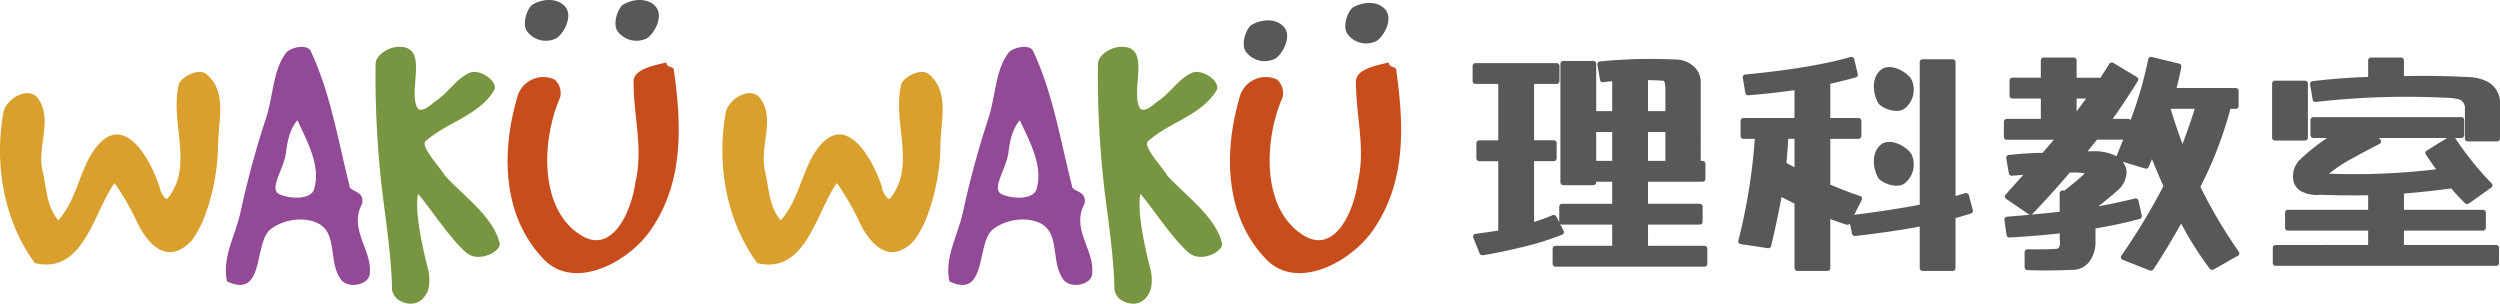
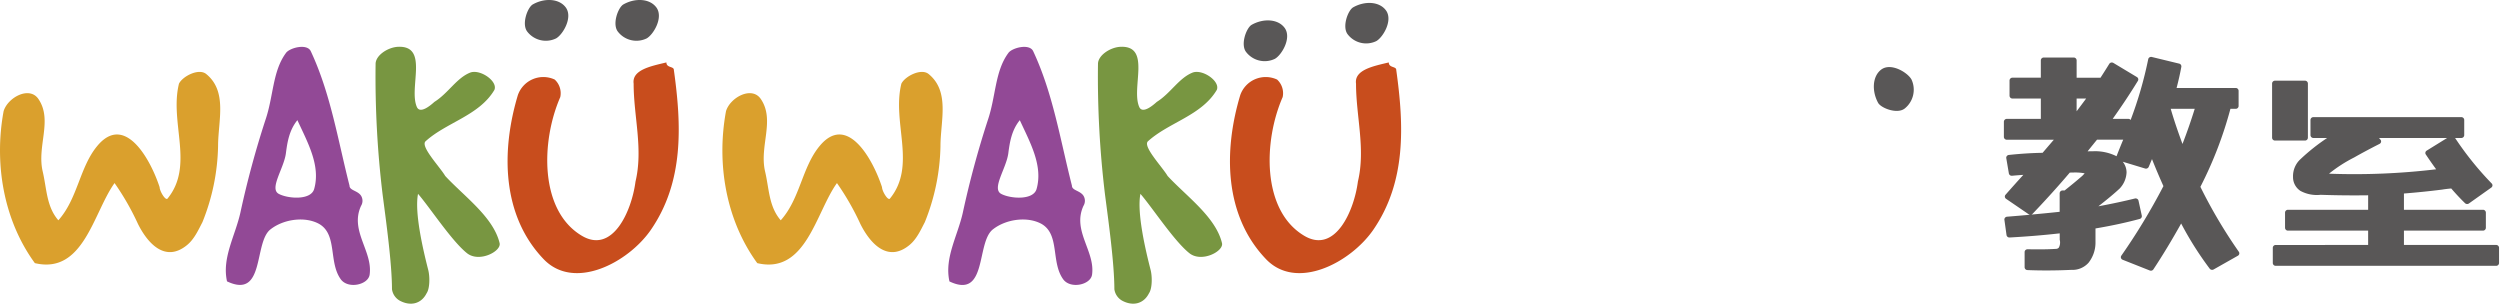
<svg xmlns="http://www.w3.org/2000/svg" width="219.117mm" height="26.619mm" viewBox="0 0 621.12 75.456">
  <defs>
    <style>
      .cls-1 {
        fill: #595757;
      }

      .cls-2 {
        fill: #daa02d;
      }

      .cls-3 {
        fill: #924996;
      }

      .cls-4 {
        fill: #789641;
      }

      .cls-5 {
        fill: #c84d1d;
      }
    </style>
  </defs>
  <g id="レイヤー_2" data-name="レイヤー 2">
    <g id="レイヤー_1-2" data-name="レイヤー 1">
      <g>
        <g>
          <path class="cls-1" d="M336.141,1.853c2.849-1.655,6.617-1.563,8.27.826,1.655,2.482-.826,6.617-2.48,7.536a5.788,5.788,0,0,1-7.076-1.655C333.385,6.723,334.855,2.679,336.141,1.853Z" />
          <path class="cls-2" d="M.893,27.629c1.018-3.423,6.476-6.383,8.7-2.96,3.515,5.273-.463,11.656,1.017,17.947,1.018,4.347.925,8.7,3.885,12.118C19.3,49.369,19.765,41.6,24.113,36.325c6.754-8.233,13.136,2.868,15.542,10.176,0,.925,1.387,3.33,1.943,2.868,6.753-8.233.462-18.872,2.867-28.585.925-1.85,4.9-3.886,6.753-2.406,5.366,4.349,2.96,11.656,2.96,17.947A52.957,52.957,0,0,1,50.293,55.2c-1.017,1.943-2.035,4.255-3.885,5.736-5.366,4.347-9.714-.463-12.119-5.274a64.5,64.5,0,0,0-5.828-10.176c-5.273,7.309-7.678,22.757-19.8,19.89C.893,54.734-1.512,40.673.893,27.629Z" />
          <path class="cls-3" d="M71.018,13.2c.833-1.295,5.274-2.5,6.2-.463,4.9,10.454,6.66,21.74,9.62,33.4,0,1.2,2.035,1.2,2.868,2.5a2.394,2.394,0,0,1,0,2.5c-2.868,6.2,2.96,11.287,2.128,17.114-.37,2.5-5.273,3.608-7.123,1.2-3.145-4.255-.833-11.1-5.366-13.784-3.422-1.942-8.788-1.3-12.119,1.3C62.97,60.192,65.931,74.439,56.4,69.906c-1.3-5.828,2.035-11.286,3.33-17.114a234.24,234.24,0,0,1,6.2-22.942C67.966,23.929,67.688,17.731,71.018,13.2ZM69.261,48.166c2.22,1.2,7.956,1.665,8.788-1.2,1.665-5.827-1.665-11.656-4.163-17.113-2.035,2.5-2.5,5.457-2.868,8.325C70.463,41.968,66.856,46.871,69.261,48.166Z" />
          <path class="cls-4" d="M93.315,15.88c0-2.127,3.053-4.162,5.643-4.255,7.679-.277,2.5,10.269,4.625,14.987.833,1.758,3.423-.463,4.348-1.3,3.423-2.127,5.551-6.013,8.974-7.307,2.5-.833,6.846,2.22,5.92,4.347-3.792,6.383-11.933,8.048-17.114,12.766-1.3,1.3,3.608,6.384,4.9,8.6,4.718,5.088,11.934,10.176,13.507,16.651.555,2.036-5.088,5-8.141,2.5-3.793-3.053-9.159-11.286-12.119-14.709-.925,4.718,1.3,14.062,2.5,18.779.462,1.665.462,4.718-.37,5.921-1.3,2.59-3.886,3.238-6.476,1.942a3.86,3.86,0,0,1-2.128-2.96c0-6.383-1.48-17.021-2.312-23.4A243.4,243.4,0,0,1,93.315,15.88Z" />
          <path class="cls-5" d="M128.655,23.652a6.7,6.7,0,0,1,9.159-3.886,4.609,4.609,0,0,1,1.387,4.348c-4.81,11.008-5.18,28.122,5.273,34.413,7.771,4.718,12.489-6.2,13.414-13.414,1.943-8.14-.463-16.189-.463-24.329-.462-3.423,4.256-4.348,8.141-5.273,0,1.387,1.85.925,1.85,1.85,1.943,13.876,2.5,27.845-5.735,39.779-5.643,8.14-19.149,15.263-26.735,7.123C124.678,53.439,124.492,37.528,128.655,23.652Z" />
          <path class="cls-2" d="M180.371,27.629c1.018-3.423,6.475-6.383,8.7-2.96,3.515,5.273-.463,11.656,1.017,17.947,1.018,4.347.925,8.7,3.886,12.118,4.81-5.365,5.273-13.136,9.621-18.409,6.753-8.233,13.136,2.868,15.541,10.176,0,.925,1.388,3.33,1.943,2.868,6.753-8.233.463-18.872,2.868-28.585.925-1.85,4.9-3.886,6.752-2.406,5.366,4.349,2.961,11.656,2.961,17.947A52.937,52.937,0,0,1,229.77,55.2c-1.017,1.943-2.035,4.255-3.885,5.736-5.365,4.347-9.713-.463-12.119-5.274a64.576,64.576,0,0,0-5.827-10.176c-5.273,7.309-7.679,22.757-19.8,19.89C180.371,54.734,177.966,40.673,180.371,27.629Z" />
          <path class="cls-3" d="M250.5,13.2c.832-1.295,5.273-2.5,6.2-.463,4.9,10.454,6.66,21.74,9.62,33.4,0,1.2,2.036,1.2,2.868,2.5a2.394,2.394,0,0,1,0,2.5c-2.868,6.2,2.961,11.287,2.128,17.114-.37,2.5-5.273,3.608-7.123,1.2-3.145-4.255-.833-11.1-5.366-13.784-3.422-1.942-8.788-1.3-12.118,1.3-4.255,3.238-1.3,17.485-10.823,12.952-1.3-5.828,2.034-11.286,3.33-17.114a234.232,234.232,0,0,1,6.2-22.942C247.443,23.929,247.166,17.731,250.5,13.2Zm-1.758,34.968c2.22,1.2,7.956,1.665,8.788-1.2,1.665-5.827-1.665-11.656-4.162-17.113-2.036,2.5-2.5,5.457-2.868,8.325C249.941,41.968,246.333,46.871,248.738,48.166Z" />
          <path class="cls-4" d="M272.792,15.88c0-2.127,3.053-4.162,5.643-4.255,7.678-.277,2.5,10.269,4.625,14.987.833,1.758,3.423-.463,4.348-1.3,3.423-2.127,5.551-6.013,8.973-7.307,2.5-.833,6.846,2.22,5.921,4.347-3.792,6.383-11.933,8.048-17.114,12.766-1.3,1.3,3.608,6.384,4.9,8.6,4.718,5.088,11.933,10.176,13.506,16.651.556,2.036-5.087,5-8.141,2.5-3.793-3.053-9.158-11.286-12.118-14.709-.925,4.718,1.295,14.062,2.5,18.779.462,1.665.462,4.718-.371,5.921-1.295,2.59-3.885,3.238-6.475,1.942a3.857,3.857,0,0,1-2.128-2.96c0-6.383-1.48-17.021-2.312-23.4A243.4,243.4,0,0,1,272.792,15.88Z" />
          <path class="cls-5" d="M308.132,23.652a6.7,6.7,0,0,1,9.158-3.886,4.607,4.607,0,0,1,1.388,4.348c-4.811,11.008-5.18,28.122,5.273,34.413,7.771,4.718,12.489-6.2,13.414-13.414,1.942-8.14-.463-16.189-.463-24.329-.462-3.423,4.256-4.348,8.141-5.273,0,1.387,1.85.925,1.85,1.85,1.943,13.876,2.5,27.845-5.735,39.779-5.644,8.14-19.15,15.263-26.735,7.123C304.154,53.439,303.969,37.528,308.132,23.652Z" />
          <path class="cls-1" d="M132.317,1.13c2.868-1.665,6.661-1.573,8.325.832,1.666,2.5-.832,6.661-2.5,7.586a5.825,5.825,0,0,1-7.123-1.665C129.542,6.033,131.022,1.962,132.317,1.13Z" />
          <path class="cls-1" d="M154.826,1.13c2.868-1.665,6.661-1.573,8.325.832,1.666,2.5-.832,6.661-2.5,7.586a5.825,5.825,0,0,1-7.123-1.665C152.051,6.033,153.531,1.962,154.826,1.13Z" />
          <path class="cls-1" d="M310.915,6.2c2.867-1.665,6.66-1.573,8.325.832,1.666,2.5-.832,6.661-2.5,7.586a5.825,5.825,0,0,1-7.123-1.665C308.139,11.106,309.62,7.035,310.915,6.2Z" />
        </g>
        <g>
          <g>
-             <path class="cls-1" d="M423.448,61.07h-14V55.8h12.835a.717.717,0,0,0,.734-.7V51.324a.716.716,0,0,0-.734-.7H409.443V45.149H422.98a.716.716,0,0,0,.734-.7V40.67a.716.716,0,0,0-.734-.7h-.436V20.534a5.225,5.225,0,0,0-1.347-3.65,6.8,6.8,0,0,0-5.151-2.108,128.931,128.931,0,0,0-18.54.485.741.741,0,0,0-.487.261.678.678,0,0,0-.147.542l.644,3.783a.7.7,0,0,0,.3.458.773.773,0,0,0,.532.118c.706-.1,1.443-.178,2.2-.223v7.415h-3.972V15.846a.716.716,0,0,0-.734-.7h-7.428a.717.717,0,0,0-.734.7V45.305a.717.717,0,0,0,.734.7h7.428a.716.716,0,0,0,.734-.7v-.156h3.972v5.479H388.122a.716.716,0,0,0-.734.7v3.783a.643.643,0,0,0,.031.146l-.742-1.459a.718.718,0,0,0-.418-.356.776.776,0,0,0-.547.024c-1.3.561-2.835,1.129-4.576,1.692V40.035h4.88a.716.716,0,0,0,.734-.7V35.556a.716.716,0,0,0-.734-.7h-4.88v-14h5.582a.716.716,0,0,0,.734-.7V16.378a.716.716,0,0,0-.734-.7H366.6a.716.716,0,0,0-.733.7v3.783a.716.716,0,0,0,.733.7h5.642v14h-4.706a.717.717,0,0,0-.734.7v3.783a.717.717,0,0,0,.734.7h4.706V57.287c-1.977.311-3.868.582-5.622.806a.73.73,0,0,0-.524.321.665.665,0,0,0-.064.617l1.579,3.942a.737.737,0,0,0,.685.449.86.86,0,0,0,.122-.01c2.93-.463,6.473-1.2,10.526-2.2a70.339,70.339,0,0,0,9.167-2.908.711.711,0,0,0,.4-.384h0a.666.666,0,0,0-.021-.562l-.916-1.8a.741.741,0,0,0,.548.245h12.426V61.07H386.484a.716.716,0,0,0-.733.7v3.783a.716.716,0,0,0,.733.7h36.964a.717.717,0,0,0,.734-.7V61.766A.717.717,0,0,0,423.448,61.07Zm-9.682-38.885v5.43h-4.323V19.9c1.146.015,2.334.065,3.642.153a.4.4,0,0,1,.429.226A6.867,6.867,0,0,1,413.766,22.185Zm-4.323,17.789V32.79h4.323v7.184Zm-8.895-7.184v7.184h-3.972V32.79Z" />
-             <path class="cls-1" d="M489.162,48.49a.7.7,0,0,0-.363-.441.764.764,0,0,0-.565-.053q-1.177.343-2.383.717V15.419a.717.717,0,0,0-.734-.7h-7.428a.717.717,0,0,0-.734.7V50.861c-4.766.906-10.235,1.749-16.267,2.509l1.872-3.716a.667.667,0,0,0,.01-.58.723.723,0,0,0-.432-.378c-2.227-.731-4.716-1.682-7.4-2.828V34.494h6.986a.716.716,0,0,0,.734-.7V30.016a.716.716,0,0,0-.734-.7h-6.986v-8.5c2.188-.5,4.312-1.032,6.315-1.586a.7.7,0,0,0,.51-.821l-.877-3.729a.7.7,0,0,0-.356-.454.758.758,0,0,0-.574-.06c-6.359,1.826-15.148,3.287-26.122,4.342a.748.748,0,0,0-.5.258.669.669,0,0,0-.15.546l.643,3.782a.722.722,0,0,0,.788.582c3.942-.329,7.784-.755,11.426-1.269V29.32H433.18a.717.717,0,0,0-.734.7V33.8a.717.717,0,0,0,.734.7h2.8a144.276,144.276,0,0,1-4.1,25.308.672.672,0,0,0,.117.555.739.739,0,0,0,.484.285l6.724,1.012a.718.718,0,0,0,.834-.534c1-4.236,1.869-8.333,2.582-12.184q1.624.831,3.22,1.635V66.614a.717.717,0,0,0,.734.7H454a.717.717,0,0,0,.734-.7V54.427c1.344.5,2.688.966,4,1.391a.748.748,0,0,0,.878-.312l.513,2.555a.723.723,0,0,0,.8.562c5.775-.637,11.164-1.426,16.026-2.345V66.614a.717.717,0,0,0,.734.7h7.428a.717.717,0,0,0,.734-.7V54.181l3.812-1.126a.692.692,0,0,0,.493-.836Zm-43.322-14v7.074q-.964-.508-2-1.069c.191-2.078.342-4.1.451-6.005Z" />
            <path class="cls-1" d="M546.677,46.408a.676.676,0,0,0,.068-.108,97.291,97.291,0,0,0,7.4-19.263h1.3a.717.717,0,0,0,.734-.7V22.558a.716.716,0,0,0-.734-.7H540.769c.481-1.83.879-3.6,1.182-5.257a.7.7,0,0,0-.54-.794L534.63,14.16a.771.771,0,0,0-.571.08.7.7,0,0,0-.337.472,97.8,97.8,0,0,1-4.37,15.093.743.743,0,0,0-.581-.272h-3.877c2.307-3.247,4.414-6.424,6.266-9.448a.667.667,0,0,0,.081-.5.7.7,0,0,0-.322-.435l-5.848-3.515a.767.767,0,0,0-.56-.09.737.737,0,0,0-.468.326c-.678,1.1-1.409,2.26-2.173,3.437h-5.934V14.993a.716.716,0,0,0-.734-.7h-7.428a.717.717,0,0,0-.734.7V19.3H500a.717.717,0,0,0-.734.7v3.782a.716.716,0,0,0,.734.7h7.044v5.054h-8.448a.717.717,0,0,0-.734.7v3.782a.718.718,0,0,0,.734.7h11.67q-1.363,1.584-2.784,3.247c-2.717.046-5.537.225-8.384.532a.739.739,0,0,0-.492.259.673.673,0,0,0-.15.544l.643,3.781a.723.723,0,0,0,.795.583c.943-.086,1.88-.159,2.8-.219-1.441,1.583-2.926,3.242-4.421,4.939a.672.672,0,0,0-.166.538.7.7,0,0,0,.3.474l5.614,3.835a.745.745,0,0,0,.32.125q-2.776.251-5.683.482a.737.737,0,0,0-.5.245.675.675,0,0,0-.166.54l.527,3.781a.727.727,0,0,0,.769.6c4.3-.232,8.481-.578,12.444-1.027l.006,1.6a2.733,2.733,0,0,1-.2,1.9.891.891,0,0,1-.651.35c-.5.034-1.234.069-2.188.1-1.425.035-3.086.035-4.942,0a.766.766,0,0,0-.513.19.679.679,0,0,0-.231.507V66.4a.711.711,0,0,0,.7.7c3.434.144,7.111.125,10.927-.052a5.334,5.334,0,0,0,4.25-1.765,8.089,8.089,0,0,0,1.731-4.845V56.758c3.909-.656,7.606-1.451,10.989-2.366a.7.7,0,0,0,.517-.812l-.819-3.73a.7.7,0,0,0-.344-.456.767.767,0,0,0-.56-.074c-2.7.668-5.747,1.319-9.064,1.936,2.321-1.814,4.1-3.3,5.309-4.437a6.21,6.21,0,0,0,1.692-3.965,4.26,4.26,0,0,0-.952-2.673l5.55,1.685a.75.75,0,0,0,.907-.405l.812-1.935c.857,2.166,1.812,4.421,2.843,6.713A153.99,153.99,0,0,1,527.056,63.5a.66.66,0,0,0-.1.6.708.708,0,0,0,.418.438L534.1,67.2a.763.763,0,0,0,.284.054.739.739,0,0,0,.621-.326c2.27-3.425,4.591-7.26,6.9-11.4A82.645,82.645,0,0,0,549,66.752a.764.764,0,0,0,.974.194l6.024-3.41a.7.7,0,0,0,.338-.436.675.675,0,0,0-.1-.546A123.764,123.764,0,0,1,546.677,46.408Zm-1.4-19.371c-.909,2.933-1.93,5.866-3.04,8.732-1.2-3.231-2.181-6.166-2.925-8.732Zm-29.345.607V24.479H518.3Q517.167,26.014,515.936,27.644Zm9.914,11.17a11.906,11.906,0,0,0-5.794-1.237c-.454,0-.92.008-1.392.024.779-.981,1.563-1.952,2.336-2.893h6.508C526.957,36.019,526.4,37.4,525.85,38.814ZM504.985,53.125c3.3-3.457,6.41-6.9,9.244-10.236.344-.02.688-.031,1.032-.031a13.22,13.22,0,0,1,2.666.2,6.522,6.522,0,0,1-1.058,1.038c-.934.817-2.253,1.9-3.922,3.226h-.494a.716.716,0,0,0-.733.7v4.6c-2.25.241-4.6.472-7.034.693A.729.729,0,0,0,504.985,53.125Z" />
-             <path class="cls-1" d="M618.87,20.854l-.014-.012c-1.53-1.161-3.818-1.75-6.8-1.75h0c-5-.236-9.979-.3-14.8-.18V14.993a.716.716,0,0,0-.734-.7H589.1a.716.716,0,0,0-.734.7v4.121c-4.677.156-9.32.508-13.8,1.049a.737.737,0,0,0-.486.261.674.674,0,0,0-.146.54l.643,3.782a.732.732,0,0,0,.814.58,197.427,197.427,0,0,1,31.716-1.06c3.161.046,4.129.5,4.385.682a2.394,2.394,0,0,1,.917,2.085v7.405a.716.716,0,0,0,.734.7h7.253a.717.717,0,0,0,.734-.7V25.526A5.89,5.89,0,0,0,618.87,20.854Z" />
            <path class="cls-1" d="M565.232,34.921h7.428a.716.716,0,0,0,.734-.7V20.746a.716.716,0,0,0-.734-.7h-7.428a.717.717,0,0,0-.734.7V34.225A.717.717,0,0,0,565.232,34.921Z" />
            <path class="cls-1" d="M620.151,60.857H597.256V57.3h19.62a.716.716,0,0,0,.734-.7V52.817a.716.716,0,0,0-.734-.7h-19.62V48.078c3.092-.243,6.268-.568,9.452-.968.717-.119,1.489-.213,2.3-.282,1.134,1.319,2.287,2.547,3.427,3.652a.765.765,0,0,0,.964.07l5.557-3.942a.69.69,0,0,0,.292-.5.678.678,0,0,0-.206-.543,78.292,78.292,0,0,1-9.078-11.283H611.5a.717.717,0,0,0,.734-.7V29.8a.716.716,0,0,0-.734-.7h-36.73a.717.717,0,0,0-.734.7v3.782a.718.718,0,0,0,.734.7h3.41A49.285,49.285,0,0,0,571.6,39.5a5.728,5.728,0,0,0-1.9,4.442,4.069,4.069,0,0,0,1.853,3.493,8.6,8.6,0,0,0,5,.965c3.868.134,7.842.175,11.809.119v3.6H568.449a.717.717,0,0,0-.734.7V56.6a.717.717,0,0,0,.734.7h19.912v3.562H565.407a.717.717,0,0,0-.734.7v3.783a.717.717,0,0,0,.734.7h54.744a.716.716,0,0,0,.734-.7V61.553A.716.716,0,0,0,620.151,60.857ZM602.906,37.424h0a.689.689,0,0,0-.317.446.664.664,0,0,0,.1.51c.843,1.262,1.706,2.5,2.567,3.678a170.532,170.532,0,0,1-26.081,1.112c-.216-.005-.387-.017-.523-.031a35.579,35.579,0,0,1,6.2-4c1.849-1.052,3.983-2.193,6.343-3.392a.7.7,0,0,0,.373-.472.664.664,0,0,0-.153-.585l-.352-.405H607.98Z" />
          </g>
-           <path class="cls-1" d="M466.643,44.187c-1.618-2.9-1.511-6.723.852-8.391,2.454-1.667,6.519.87,7.418,2.553a5.99,5.99,0,0,1-1.663,7.175C471.432,47.008,467.452,45.5,466.643,44.187Z" />
          <path class="cls-1" d="M466.643,25.6c-1.618-2.9-1.511-6.723.852-8.391,2.454-1.667,6.519.87,7.418,2.554a5.989,5.989,0,0,1-1.663,7.174C471.432,28.424,467.452,26.913,466.643,25.6Z" />
        </g>
      </g>
    </g>
  </g>
</svg>